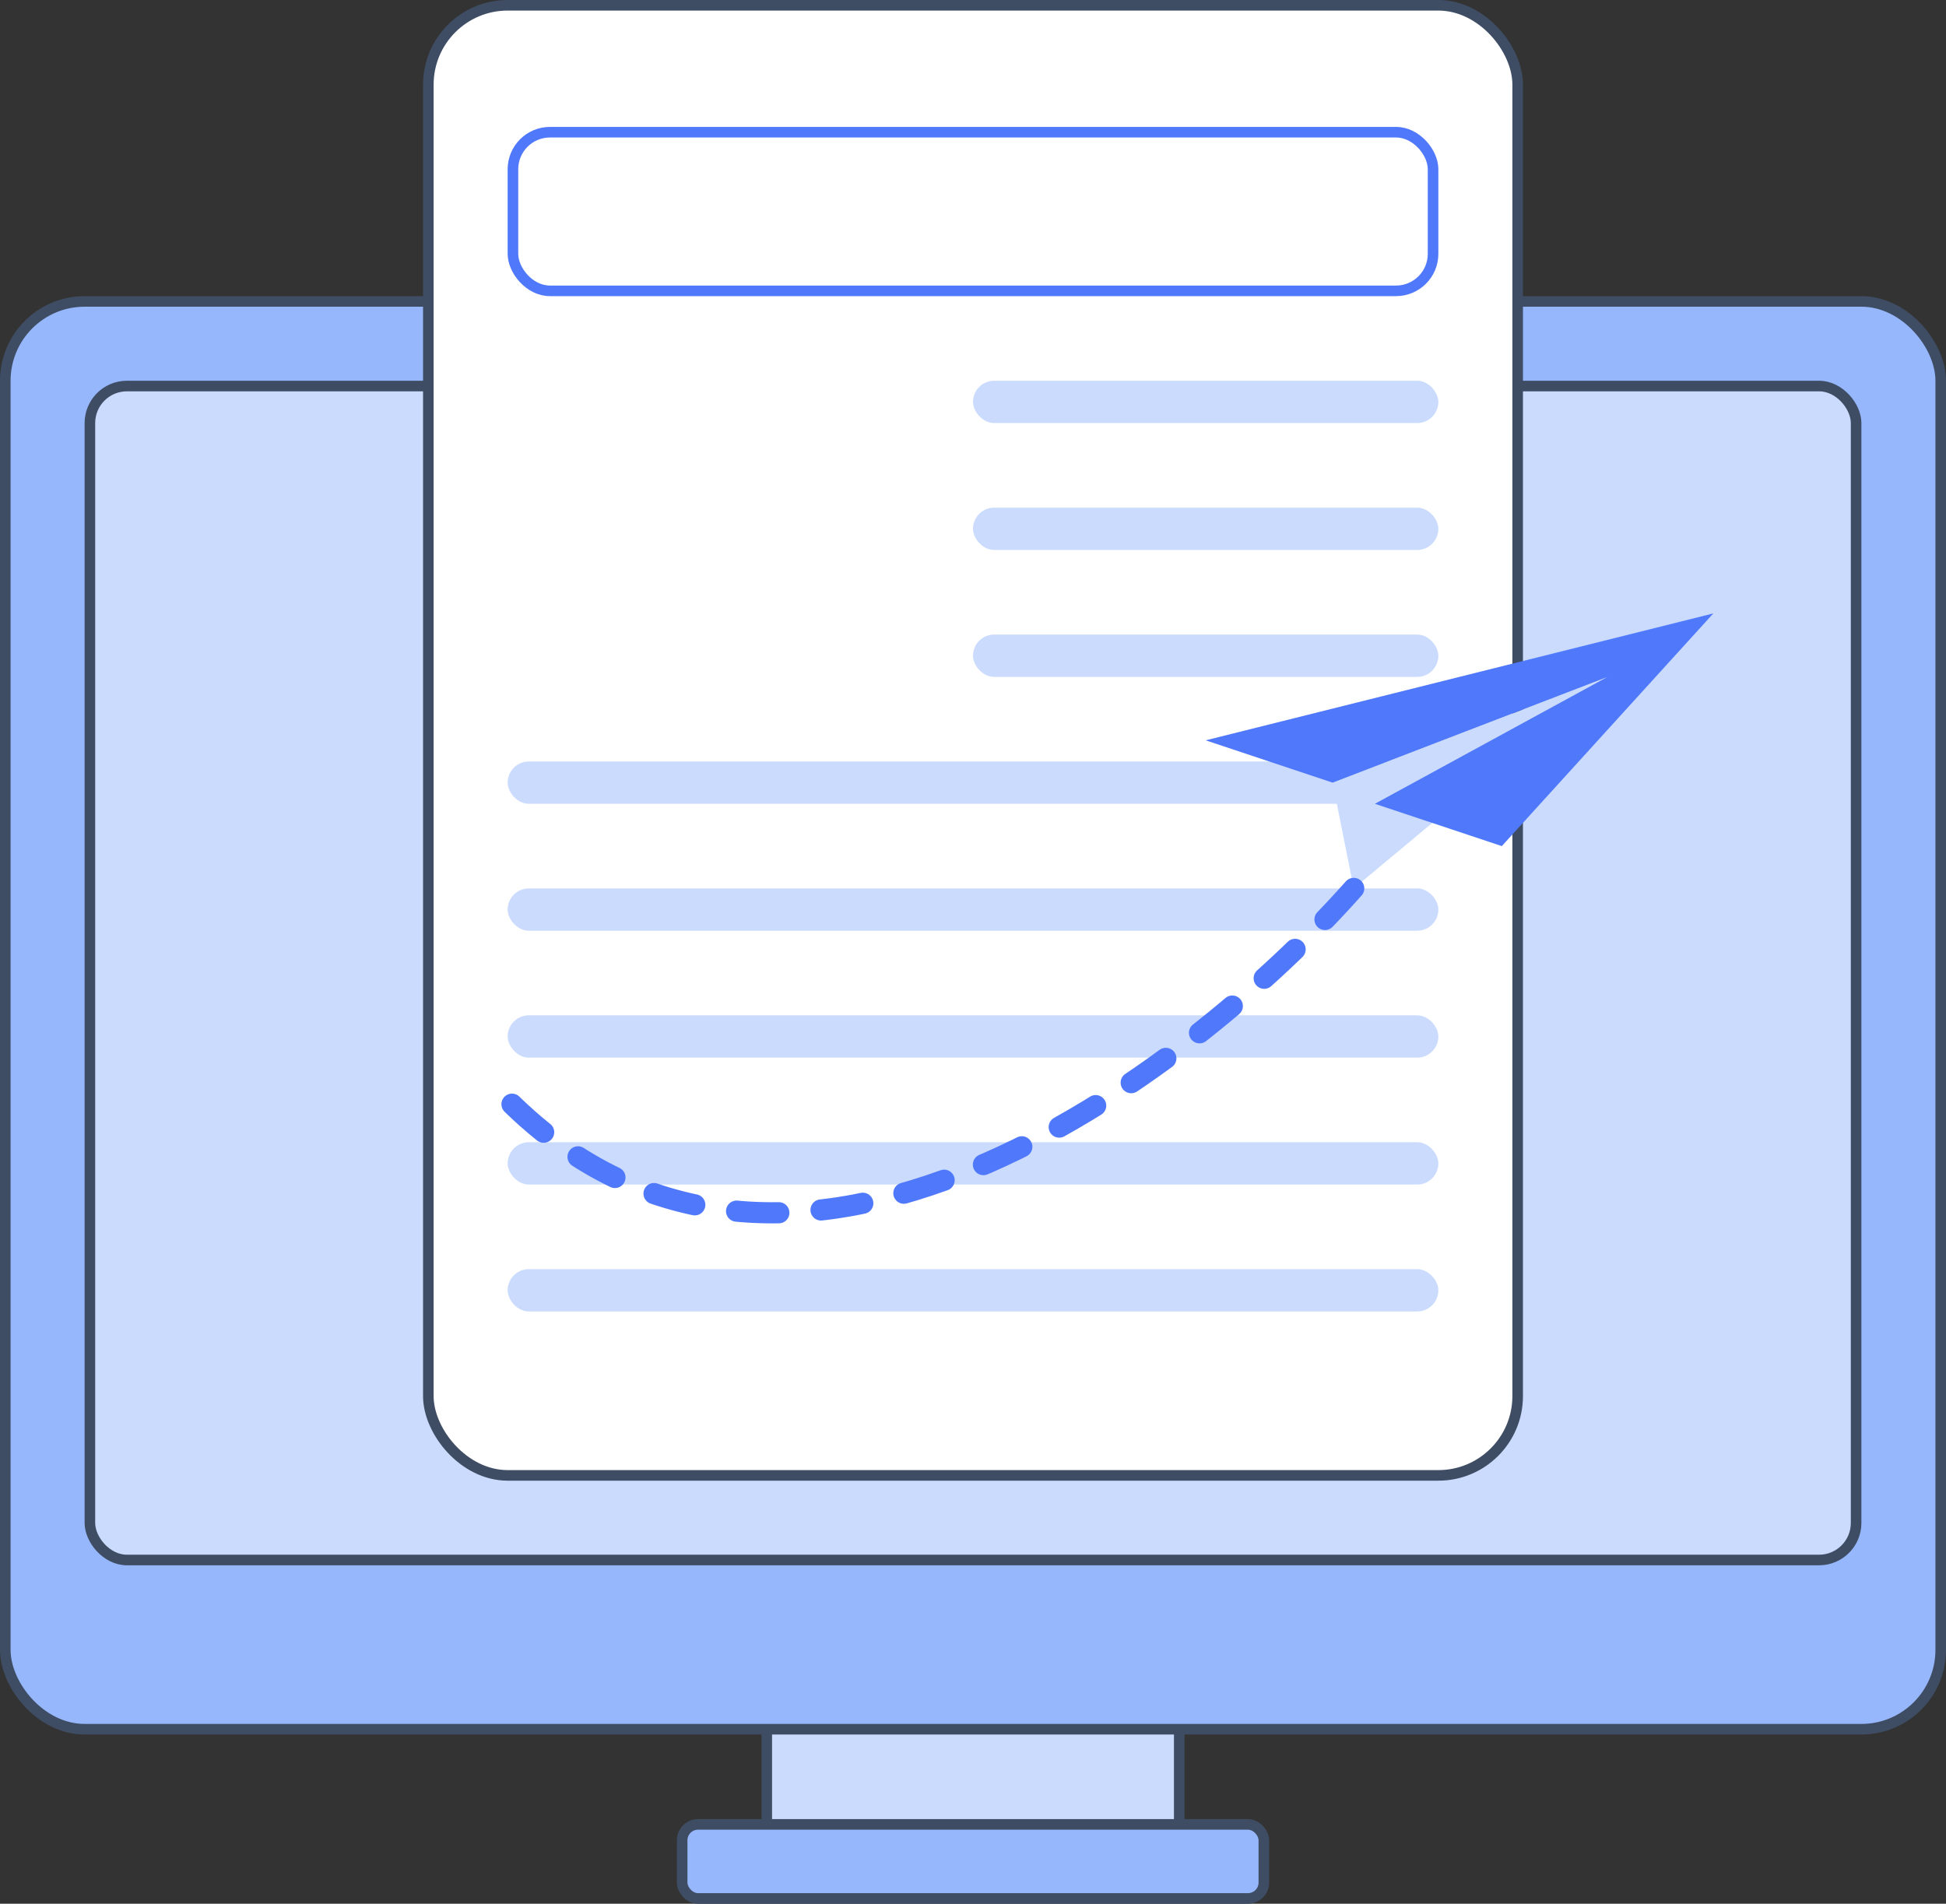
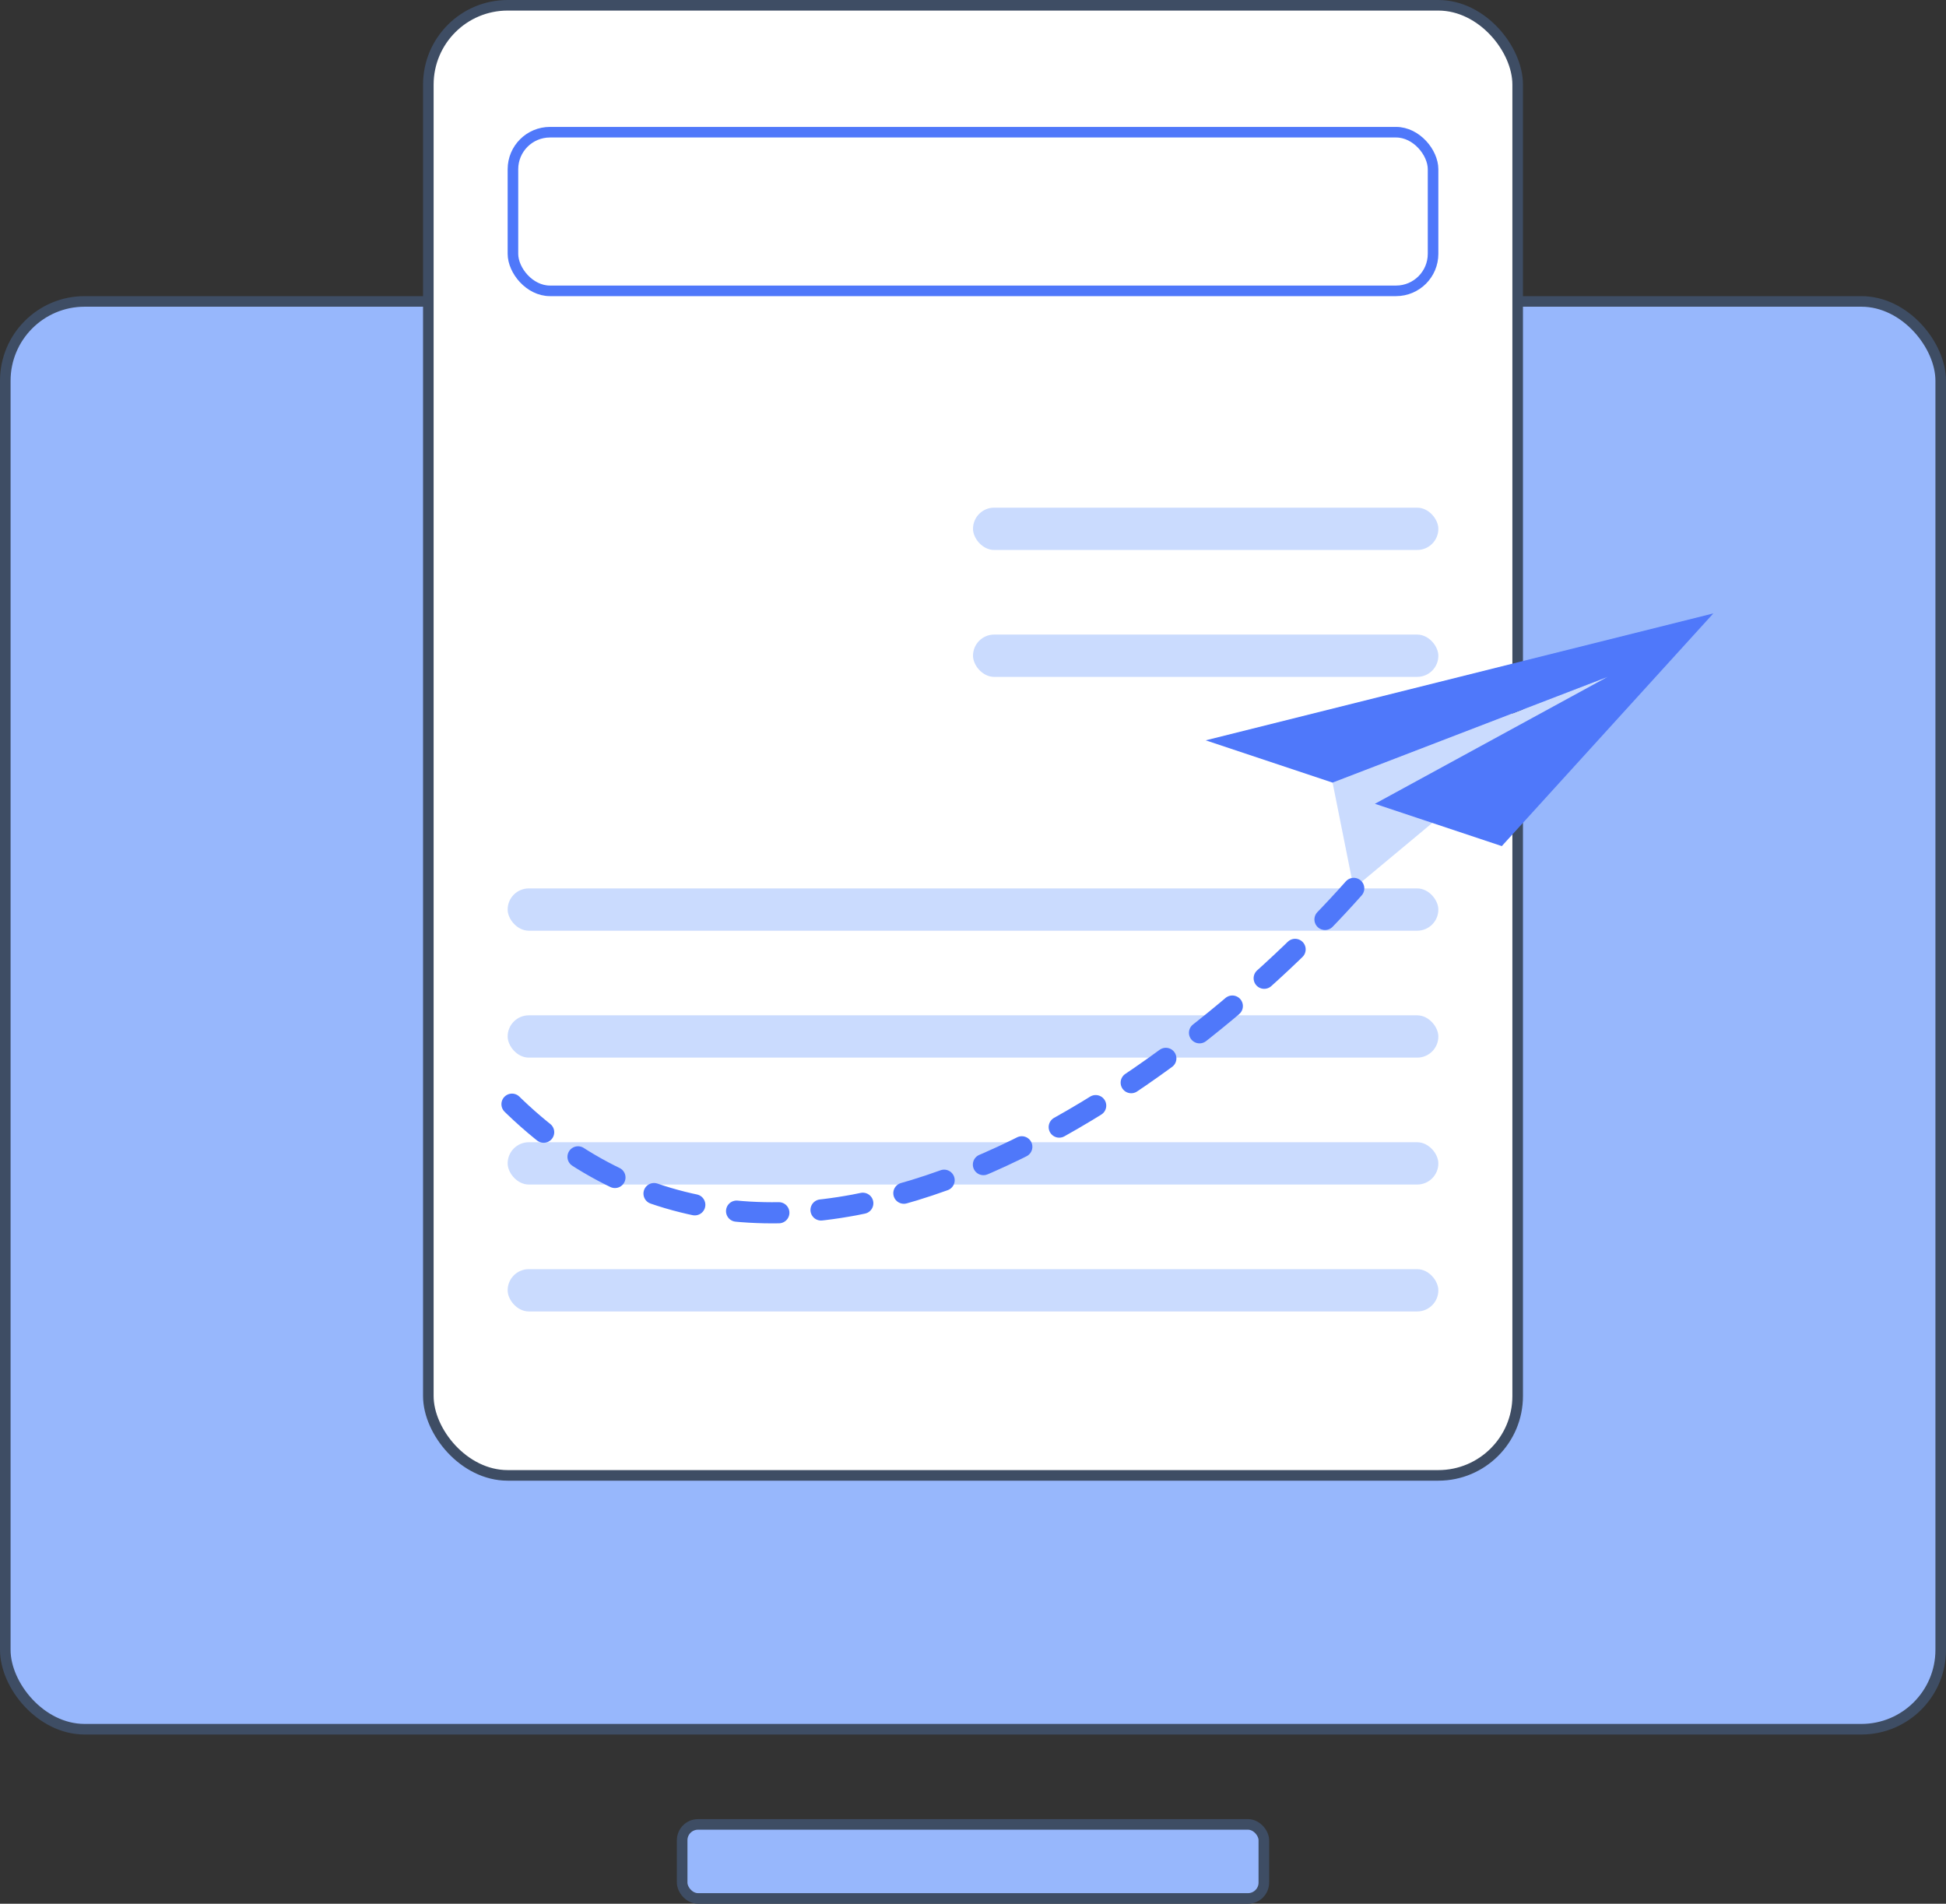
<svg xmlns="http://www.w3.org/2000/svg" width="92" height="90" viewBox="0 0 92 90" fill="none">
  <rect x="0" y="0" width="92" height="90" fill="#333333" stroke="none" />
  <g id="Group 1410153460">
-     <rect id="Rectangle 34633440" x="36.25" y="81.25" width="19.5" height="5.5" fill="#CADBFE" stroke="#3E4D64" stroke-width="0.5" />
    <rect id="Rectangle 34633441" x="32.25" y="86.25" width="27.5" height="3.5" rx="0.75" fill="#97B7FC" stroke="#3E4D64" stroke-width="0.5" />
    <rect id="Rectangle 34633420" x="0.25" y="14.25" width="91.5" height="67.5" rx="3.75" fill="#97B7FC" stroke="#3E4D64" stroke-width="0.5" />
-     <rect id="Rectangle 34633425" x="4.25" y="18.25" width="83.5" height="55.5" rx="1.75" fill="#CADBFE" stroke="#3E4D64" stroke-width="0.5" />
    <rect id="Rectangle 34633419" x="20.25" y="0.25" width="51.5" height="69.5" rx="3.75" fill="white" stroke="#3E4D64" stroke-width="0.5" />
    <rect id="Rectangle 34633436" x="24.25" y="6.25" width="43.5" height="7.5" rx="1.75" stroke="#4F78FA" stroke-width="0.5" />
-     <rect id="Rectangle 34633431" x="24" y="36" width="44" height="2" rx="1" fill="#CADBFE" />
    <rect id="Rectangle 34633432" x="24" y="42" width="44" height="2" rx="1" fill="#CADBFE" />
    <rect id="Rectangle 34633437" x="46" y="24" width="22" height="2" rx="1" fill="#CADBFE" />
-     <rect id="Rectangle 34633439" x="46" y="18" width="22" height="2" rx="1" fill="#CADBFE" />
    <rect id="Rectangle 34633438" x="46" y="30" width="22" height="2" rx="1" fill="#CADBFE" />
    <rect id="Rectangle 34633433" x="24" y="48" width="44" height="2" rx="1" fill="#CADBFE" />
    <rect id="Rectangle 34633434" x="24" y="54" width="44" height="2" rx="1" fill="#CADBFE" />
    <rect id="Rectangle 34633435" x="24" y="60" width="44" height="2" rx="1" fill="#CADBFE" />
    <g id="Group 1410153461">
      <path id="Vector 14859" d="M64 42L63 37L76 32L64 42Z" fill="#CADBFE" />
      <path id="Vector 14860" d="M64 42C56.167 50.833 37.2 65.2 24 52" stroke="#4F78FA" stroke-linecap="round" stroke-dasharray="2 2" />
      <path id="Vector 14858" d="M63 37L57 35L81 29L71 40L65 38L76 32L63 37Z" fill="#4F78FA" />
    </g>
  </g>
</svg>